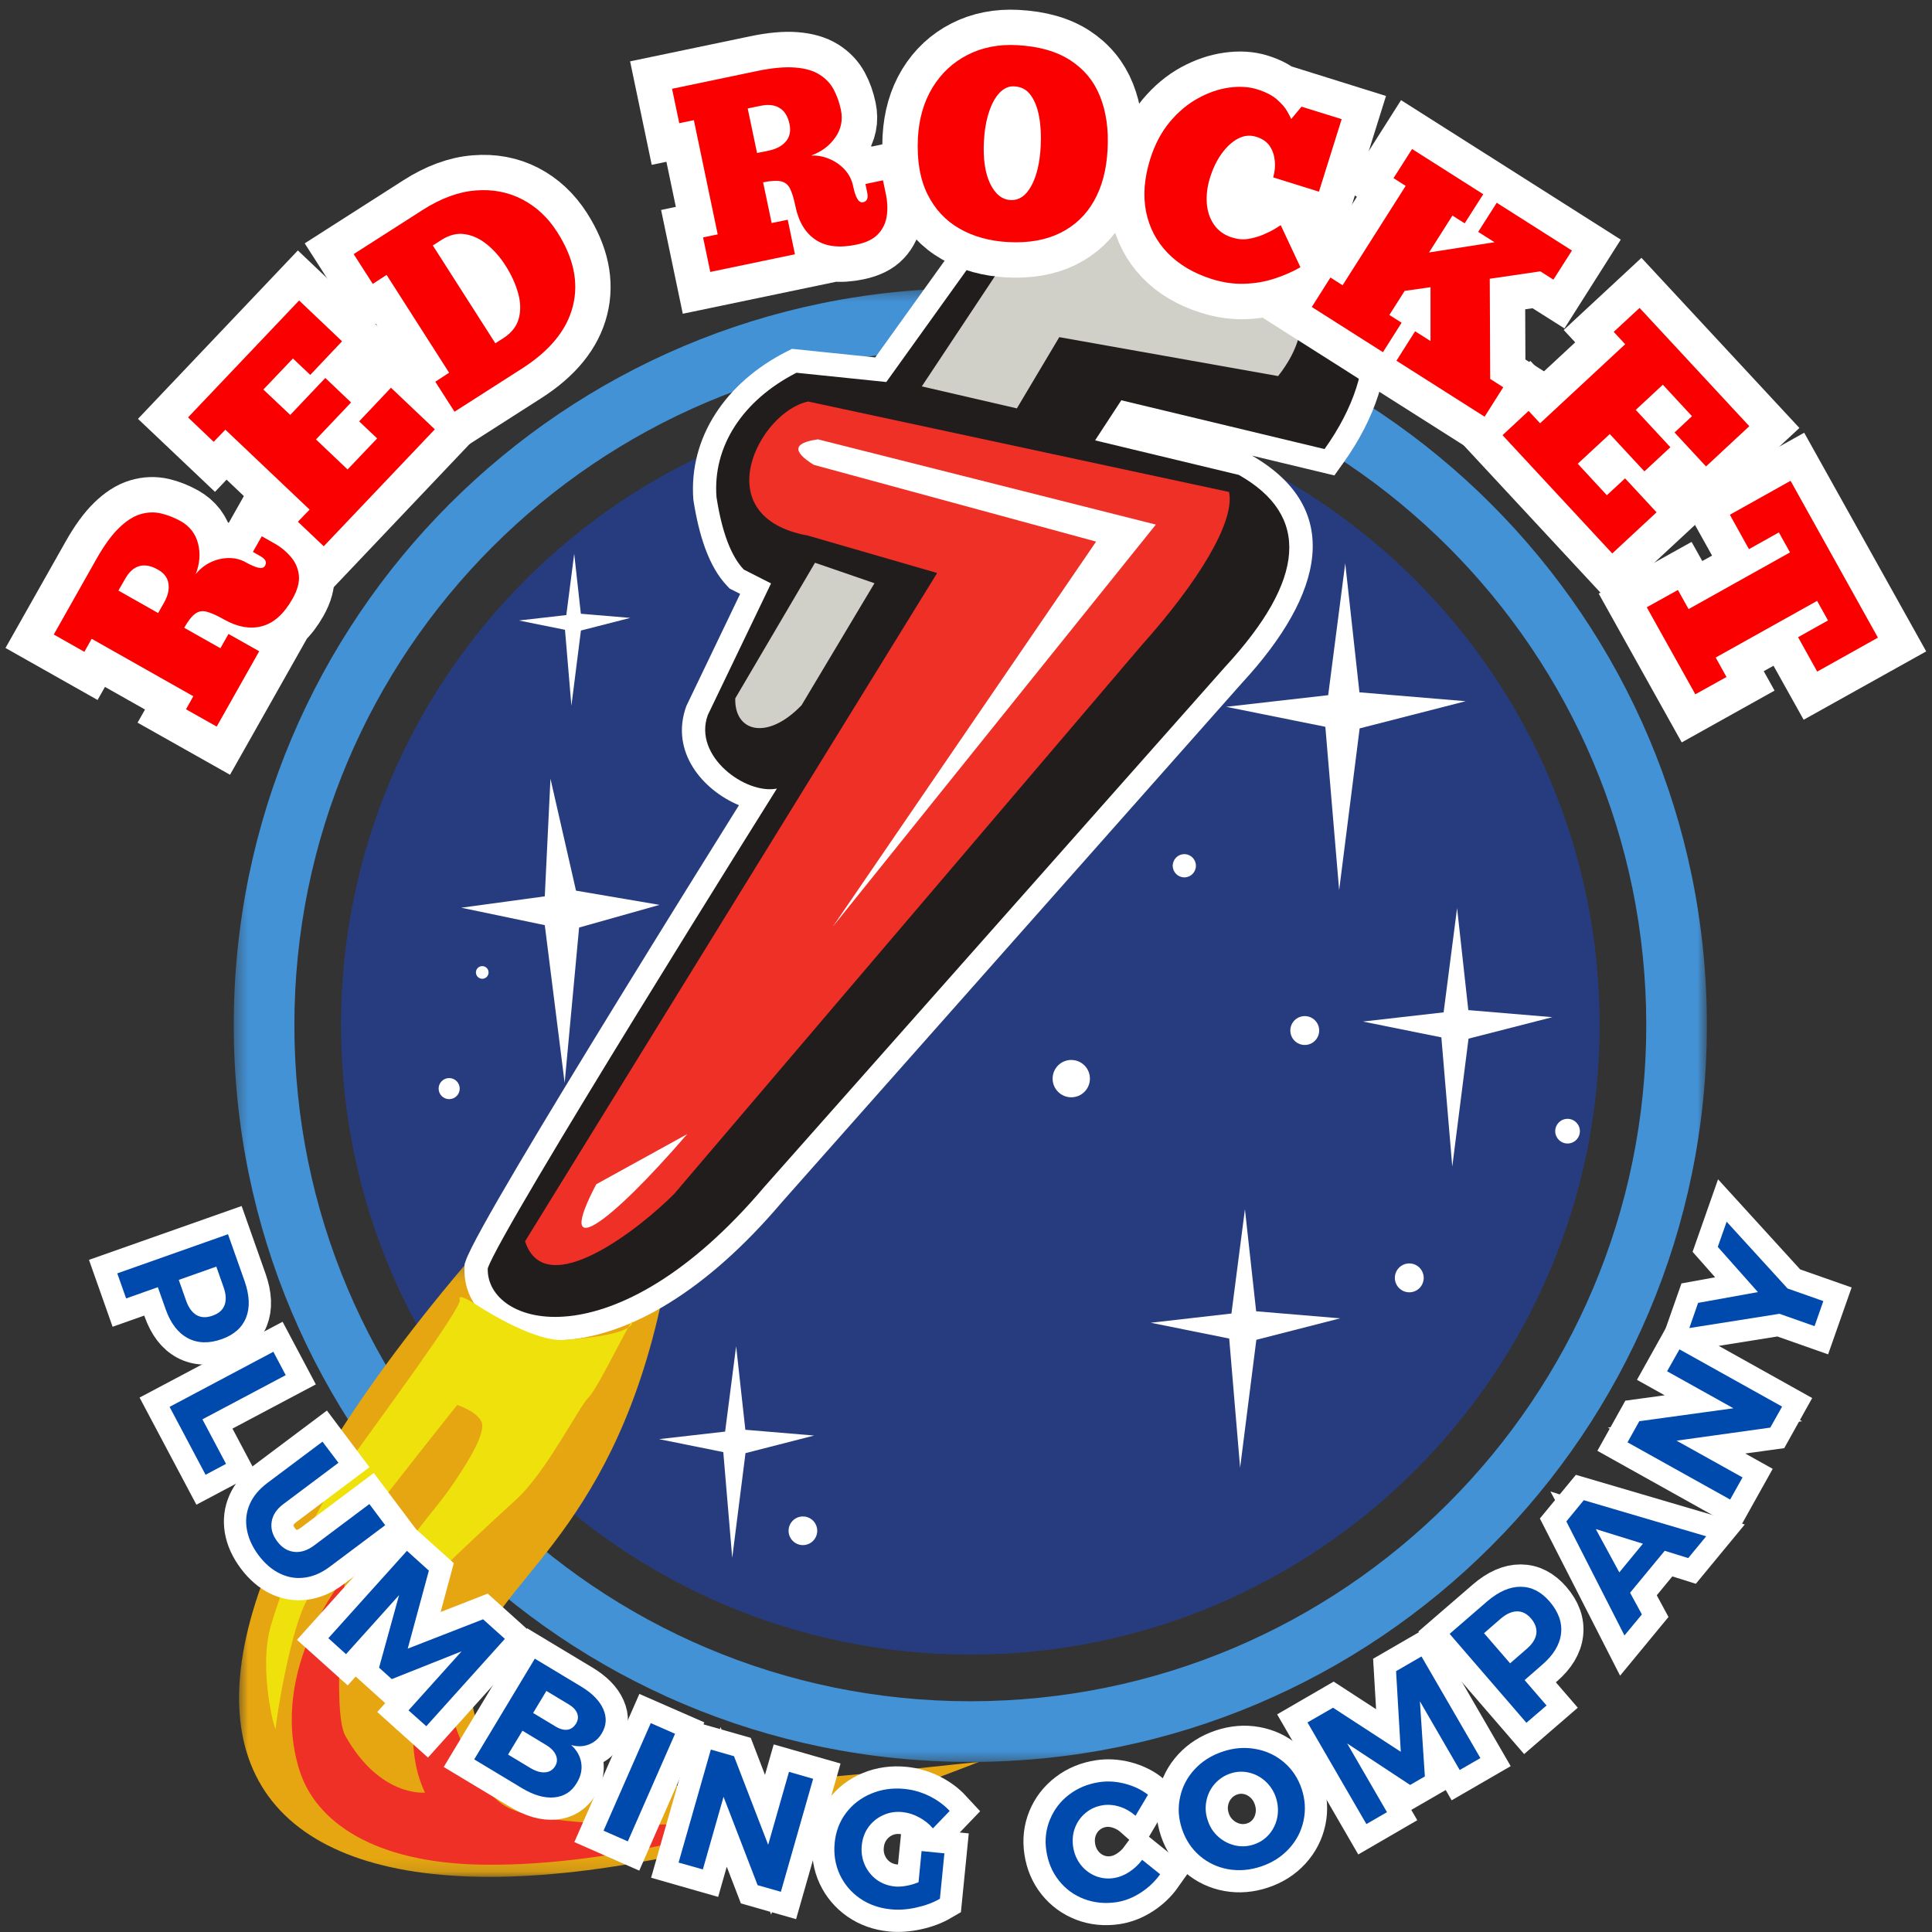
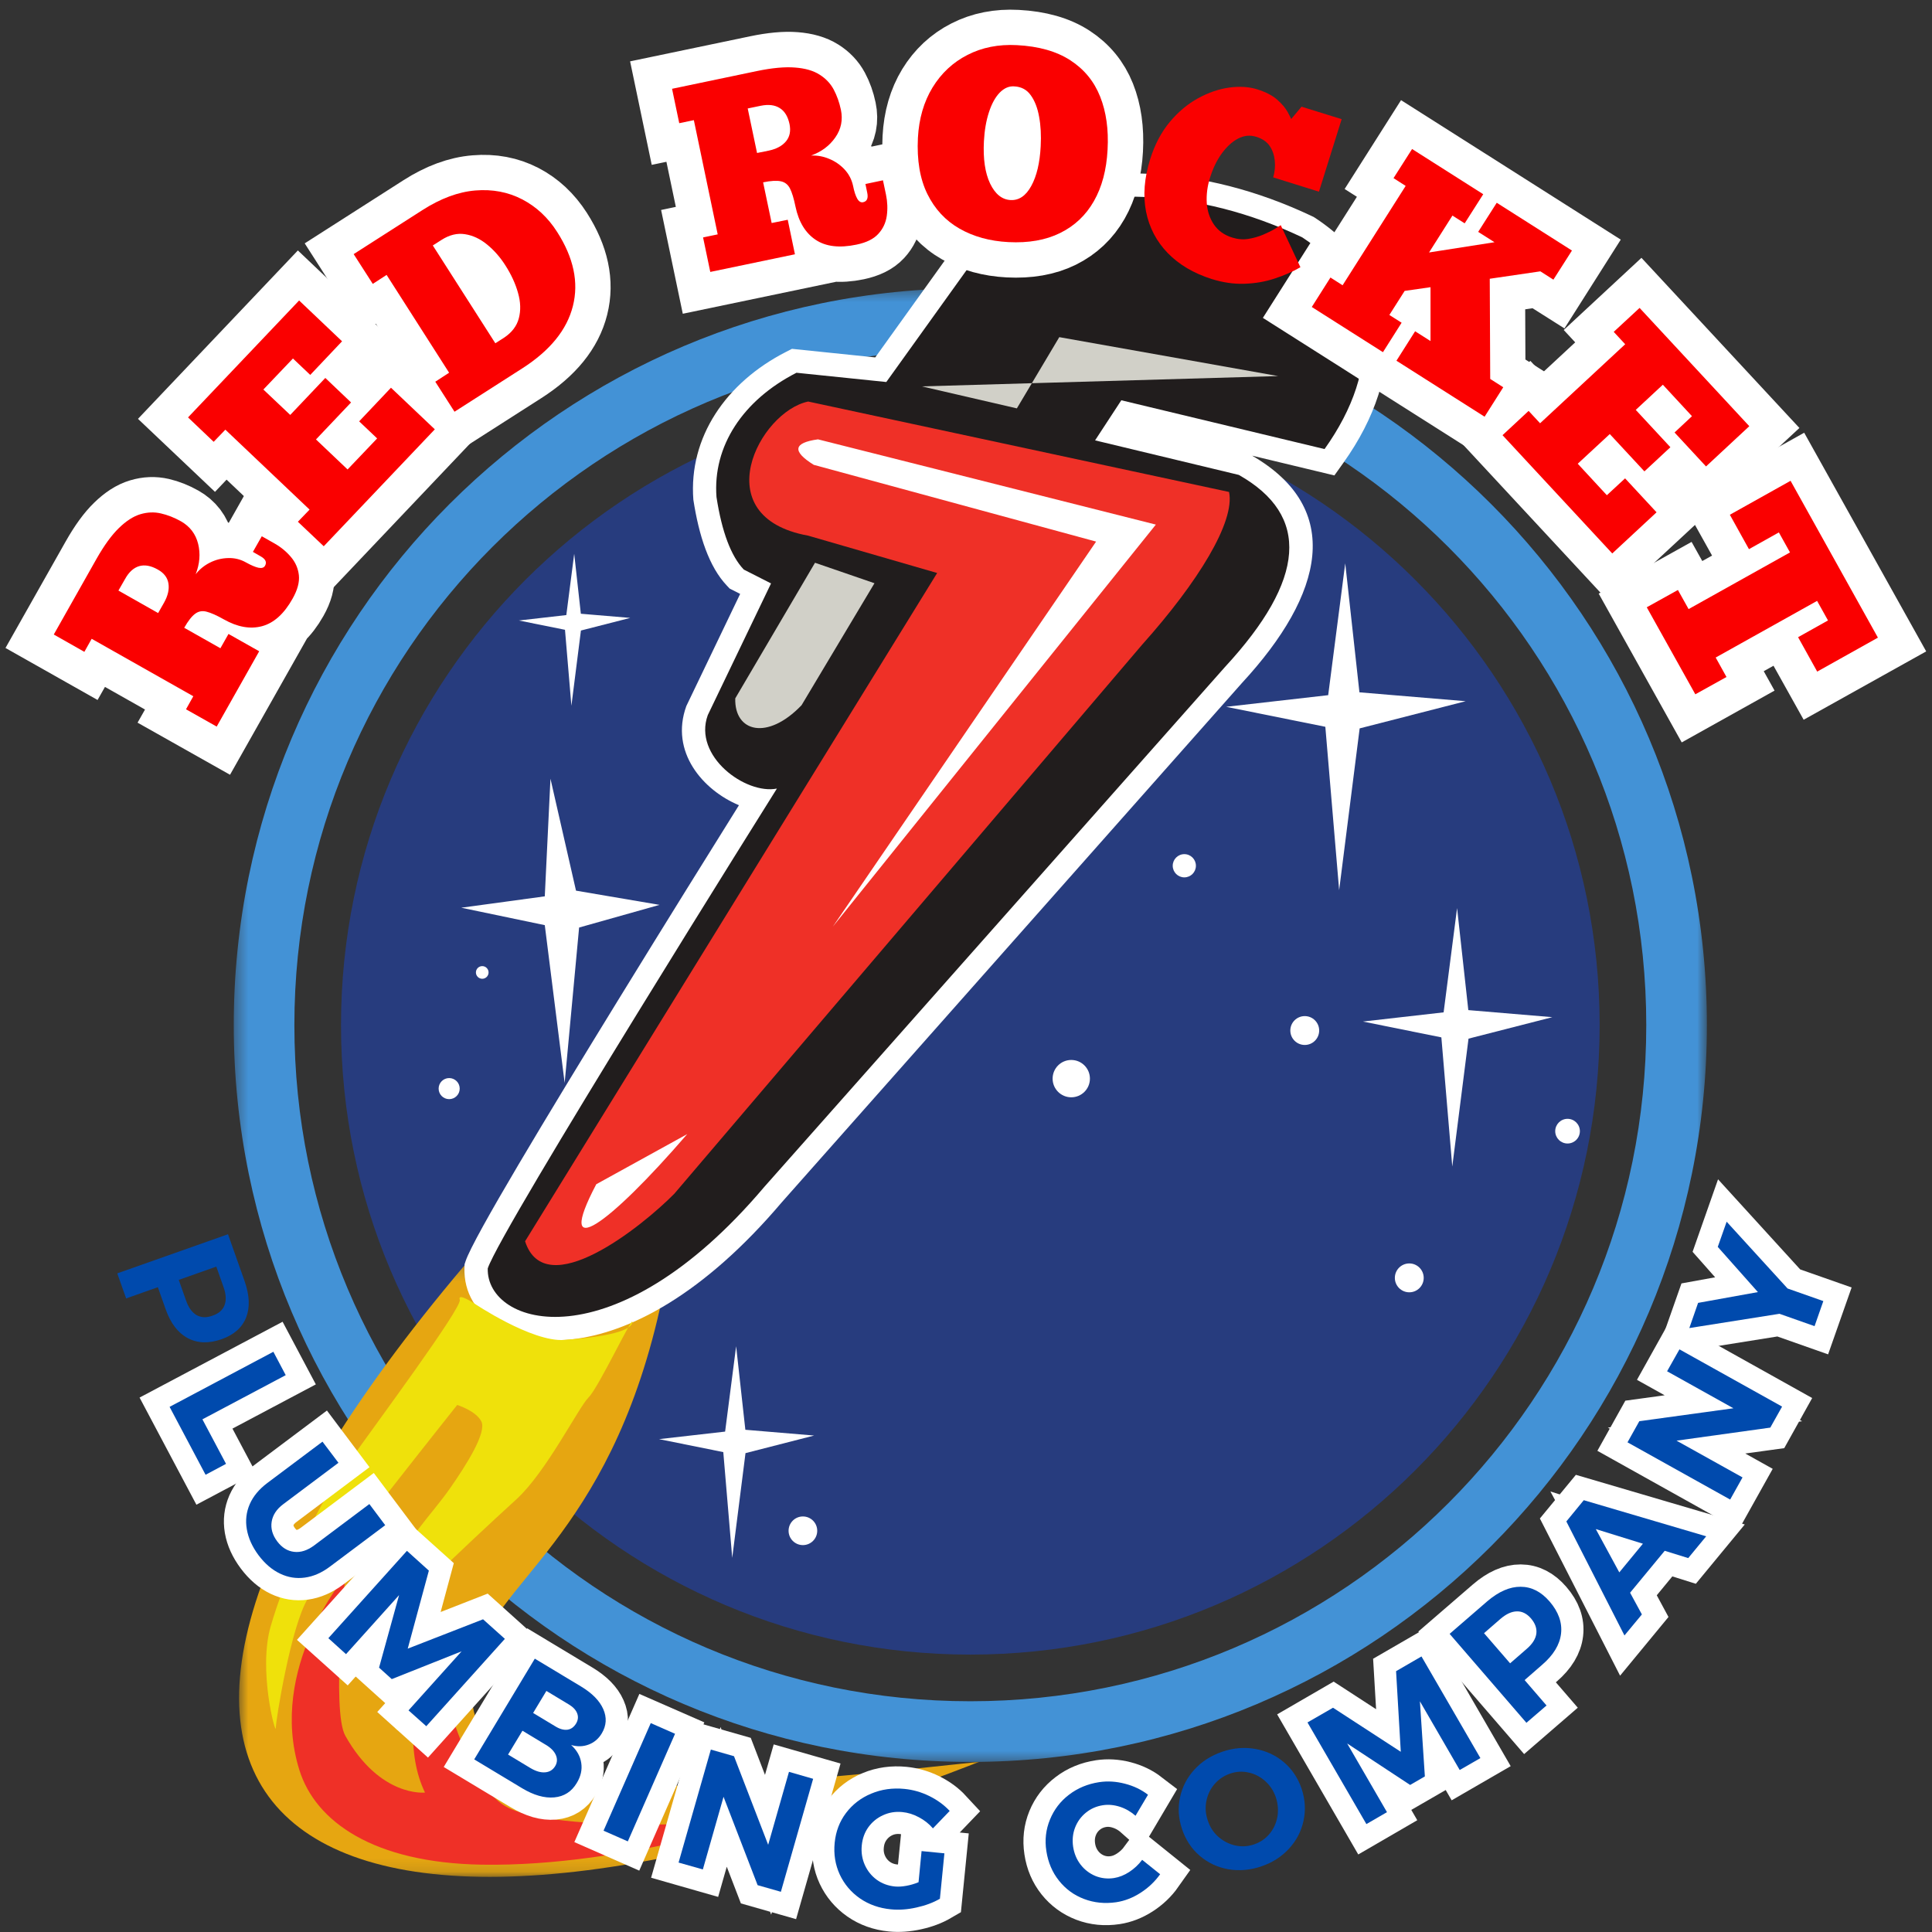
<svg xmlns="http://www.w3.org/2000/svg" width="144" height="144" viewBox="0 0 144 144" fill="none">
  <rect x="0" y="0" width="144" height="144" fill="#333333" stroke="none" />
  <mask id="mask0_6206_22854" style="mask-type:luminance" maskUnits="userSpaceOnUse" x="17" y="21" width="111" height="111">
    <path d="M17.423 21.45H127.22V131.497H17.423V21.45Z" fill="white" />
  </mask>
  <g mask="url(#mask0_6206_22854)">
    <path d="M17.423 76.404C17.423 46.072 42 21.486 72.322 21.486C102.642 21.486 127.222 46.072 127.222 76.404C127.222 106.735 102.642 131.323 72.322 131.323C42 131.323 17.423 106.735 17.423 76.404ZM122.703 76.404C122.703 48.569 100.147 26.007 72.322 26.007C44.497 26.007 21.941 48.569 21.941 76.404C21.941 104.24 44.497 126.802 72.322 126.802C100.147 126.802 122.703 104.24 122.703 76.404Z" fill="#4392D6" />
  </g>
  <path d="M25.417 76.404C25.417 50.49 46.416 29.482 72.322 29.482C98.228 29.482 119.228 50.49 119.228 76.404C119.228 102.317 98.228 123.324 72.322 123.324C46.416 123.324 25.417 102.317 25.417 76.404Z" fill="#273C7E" />
  <path fill-rule="evenodd" clip-rule="evenodd" d="M100.266 41.987L98.995 51.814L91.39 52.681L98.783 54.171L99.812 66.347L101.341 54.29L109.243 52.264L101.324 51.602L100.266 41.987Z" fill="white" />
  <path fill-rule="evenodd" clip-rule="evenodd" d="M41.028 58.04L40.605 66.808L34.379 67.656L40.605 68.955L42.086 80.716L43.163 69.133L49.157 67.444L42.932 66.384L41.028 58.04Z" fill="white" />
  <mask id="mask1_6206_22854" style="mask-type:luminance" maskUnits="userSpaceOnUse" x="17" y="94" width="57" height="46">
    <path d="M17.672 94.182H73.081V139.876H17.672V94.182Z" fill="white" />
  </mask>
  <g mask="url(#mask1_6206_22854)">
    <path fill-rule="evenodd" clip-rule="evenodd" d="M34.624 94.312C0.205 134.989 21.447 151.426 72.997 131.316C48.224 133.987 33.007 135.127 35.406 123.905C36.673 117.98 45.3 114.762 49.186 97.525C42.713 98.342 37.58 97.76 34.624 94.312Z" fill="#E6A611" />
  </g>
  <path fill-rule="evenodd" clip-rule="evenodd" d="M93.326 33.963C100.153 37.914 98.704 44.264 92.576 50.897L58.263 89.619C52.477 96.442 46.93 99.371 42.574 99.83C38.437 100.263 34.507 98.267 34.618 94.488L34.626 94.23L34.708 93.985C35.299 92.219 40.871 83.007 46.031 74.609C49.649 68.72 53.206 63.011 55.077 60.016C52.397 58.899 49.911 56.046 51.155 52.625L55.167 44.266L54.383 43.868L54.178 43.65C52.844 42.247 52.094 39.93 51.679 37.248C51.321 32.589 54.113 28.517 58.571 26.235L59.028 26L65.235 26.64L73.495 15.128L73.954 14.939C81.159 11.973 89.563 12.203 97.809 16.123L97.916 16.173L98.016 16.238C104.638 20.583 104.869 27.842 100.139 34.481L99.458 35.436L93.326 33.963Z" fill="white" />
  <path fill-rule="evenodd" clip-rule="evenodd" d="M34.268 96.88C34.456 97.448 28.138 105.982 25.737 109.332C23.334 112.682 21.122 117.928 20.175 121.217C19.229 124.506 20.555 129.372 20.555 128.802C20.555 128.235 21.692 121.156 22.957 119.132C24.223 117.109 34.077 104.717 34.077 104.717C34.077 104.717 35.46 105.142 35.875 105.941C36.289 106.741 34.836 109.083 33.51 110.977C32.184 112.871 30.101 114.896 29.404 117.109C28.706 119.321 27.759 123.559 28.138 124.694C28.517 125.832 29.783 131.015 29.783 128.044C29.783 125.073 30.101 119.7 32.184 117.676C34.268 115.653 36.289 113.759 38.504 111.735C40.716 109.711 43.117 104.906 43.875 104.149C44.634 103.391 47.261 97.808 47.131 98.567C47.003 99.323 44.466 99.702 42.053 99.872C39.639 100.041 35.334 97.142 35.334 97.142C35.334 97.142 34.077 96.312 34.268 96.88Z" fill="#EFE10B" />
  <path fill-rule="evenodd" clip-rule="evenodd" d="M25.737 117.488C25.737 117.488 19.949 124.334 22.312 131.922C23.508 135.762 27.83 138.848 35.913 138.982C46.871 139.164 58.345 135.064 57.777 135.441C57.209 135.82 41.095 136.828 37.555 134.555C34.019 132.28 32.184 122.103 32.184 122.103C30.508 126.992 30.34 130.828 31.677 133.608C31.677 133.608 28.329 133.987 25.737 129.372C24.696 127.516 25.737 117.488 25.737 117.488Z" fill="#EF3027" />
  <path fill-rule="evenodd" clip-rule="evenodd" d="M54.867 100.341L54.046 106.703L49.121 107.265L53.91 108.231L54.576 116.114L55.565 108.308L60.681 106.997L55.554 106.567L54.867 100.341Z" fill="white" />
  <path fill-rule="evenodd" clip-rule="evenodd" d="M108.602 67.683L107.599 75.455L101.584 76.14L107.431 77.32L108.244 86.948L109.455 77.414L115.702 75.814L109.44 75.288L108.602 67.683Z" fill="white" />
  <path d="M58.776 114.096C58.776 113.505 59.254 113.028 59.843 113.028C60.434 113.028 60.911 113.505 60.911 114.096C60.911 114.685 60.434 115.163 59.843 115.163C59.254 115.163 58.776 114.685 58.776 114.096Z" fill="white" />
  <path d="M78.456 80.395C78.456 79.626 79.078 79.004 79.845 79.004C80.614 79.004 81.236 79.626 81.236 80.395C81.236 81.164 80.614 81.786 79.845 81.786C79.078 81.786 78.456 81.164 78.456 80.395Z" fill="white" />
  <path fill-rule="evenodd" clip-rule="evenodd" d="M42.798 41.275L42.21 45.844L38.672 46.248L42.111 46.941L42.589 52.602L43.299 46.996L46.974 46.055L43.293 45.745L42.798 41.275Z" fill="white" />
-   <path fill-rule="evenodd" clip-rule="evenodd" d="M92.79 90.13L91.784 97.903L85.772 98.59L91.618 99.767L92.431 109.395L93.64 99.861L99.889 98.261L93.626 97.735L92.79 90.13Z" fill="white" />
  <path fill-rule="evenodd" clip-rule="evenodd" d="M98.724 33.471C103.063 27.383 102.621 21.337 97.063 17.692C89.22 13.965 81.328 13.783 74.616 16.546L66.06 28.473L59.363 27.783C55.364 29.828 53.114 33.258 53.403 37.049C53.805 39.647 54.484 41.449 55.437 42.452L57.469 43.485L52.754 53.3C51.639 56.36 55.569 59.237 57.905 58.776C57.905 58.776 37.373 91.503 36.354 94.538C36.229 98.845 45.715 101.753 56.964 88.467L91.3 49.717C97.331 43.19 97.675 38.415 92.331 35.396L81.621 32.822L83.576 29.834L98.724 33.471Z" fill="#211D1D" />
-   <path fill-rule="evenodd" clip-rule="evenodd" d="M95.264 28.03C101.714 19.814 88.805 14.256 76.173 17.547L68.706 28.799L75.791 30.438L78.953 25.129L95.264 28.03Z" fill="#D1D0C8" />
+   <path fill-rule="evenodd" clip-rule="evenodd" d="M95.264 28.03L68.706 28.799L75.791 30.438L78.953 25.129L95.264 28.03Z" fill="#D1D0C8" />
  <path fill-rule="evenodd" clip-rule="evenodd" d="M91.606 36.668L60.237 29.928C56.581 30.691 52.529 38.528 60.237 39.925L69.85 42.708L39.136 92.518C40.645 97.192 47.839 91.429 50.258 88.976L85.128 48.05C89.31 43.376 92.065 38.882 91.606 36.668Z" fill="#EF3027" />
  <path fill-rule="evenodd" clip-rule="evenodd" d="M60.746 41.945L54.802 52.053C54.731 54.567 57.201 55.216 59.744 52.562L65.178 43.47L60.746 41.945Z" fill="#D1D0C8" />
  <path fill-rule="evenodd" clip-rule="evenodd" d="M60.968 32.746L86.151 39.1L62.076 69.064L81.697 40.367L60.651 34.646C59.024 33.632 59.13 33 60.968 32.746Z" fill="white" />
  <path fill-rule="evenodd" clip-rule="evenodd" d="M51.222 84.529C45.384 91.295 41.273 94.289 44.443 88.266C45.224 87.834 47.485 86.588 51.222 84.529Z" fill="white" />
  <path d="M87.408 64.528C87.408 64.051 87.795 63.663 88.273 63.663C88.751 63.663 89.136 64.051 89.136 64.528C89.136 65.006 88.751 65.394 88.273 65.394C87.795 65.394 87.408 65.006 87.408 64.528Z" fill="white" />
  <path d="M115.917 84.311C115.917 83.804 116.328 83.391 116.835 83.391C117.344 83.391 117.755 83.804 117.755 84.311C117.755 84.817 117.344 85.23 116.835 85.23C116.328 85.23 115.917 84.817 115.917 84.311Z" fill="white" />
  <path d="M35.472 72.481C35.472 72.219 35.684 72.009 35.944 72.009C36.204 72.009 36.415 72.219 36.415 72.481C36.415 72.74 36.204 72.952 35.944 72.952C35.684 72.952 35.472 72.74 35.472 72.481Z" fill="white" />
  <path d="M32.693 81.139C32.693 80.705 33.044 80.353 33.478 80.353C33.912 80.353 34.264 80.705 34.264 81.139C34.264 81.573 33.912 81.924 33.478 81.924C33.044 81.924 32.693 81.573 32.693 81.139Z" fill="white" />
  <path d="M96.173 76.809C96.173 76.216 96.655 75.734 97.25 75.734C97.843 75.734 98.324 76.216 98.324 76.809C98.324 77.403 97.843 77.885 97.25 77.885C96.655 77.885 96.173 77.403 96.173 76.809Z" fill="white" />
  <path d="M103.964 95.246C103.964 94.651 104.446 94.169 105.041 94.169C105.634 94.169 106.115 94.651 106.115 95.246C106.115 95.839 105.634 96.321 105.041 96.321C104.446 96.321 103.964 95.839 103.964 95.246Z" fill="white" />
-   <path d="M18.24 95.502C18.61 96.558 18.648 97.458 18.353 98.21C18.055 98.96 17.452 99.497 16.539 99.819C15.579 100.157 14.731 100.132 13.995 99.742C13.26 99.35 12.709 98.632 12.338 97.584L11.76 95.946L9.401 96.78L8.741 94.911L17.002 91.997L18.24 95.502ZM13.863 96.939C14.05 97.469 14.314 97.829 14.651 98.022C14.991 98.217 15.391 98.231 15.854 98.068C16.31 97.907 16.606 97.647 16.74 97.285C16.874 96.924 16.849 96.48 16.662 95.952L16.116 94.408L13.319 95.395L13.863 96.939Z" stroke="white" stroke-width="3.306" />
  <path d="M12.638 104.853L20.377 100.75L21.305 102.499L15.091 105.794L16.849 109.108L15.324 109.917L12.638 104.853Z" stroke="white" stroke-width="3.306" />
  <path d="M21.112 112.112C20.611 112.489 20.322 112.927 20.242 113.43C20.167 113.933 20.307 114.419 20.661 114.892C21.007 115.353 21.426 115.613 21.918 115.671C22.411 115.73 22.909 115.569 23.418 115.188L27.531 112.102L28.718 113.683L24.604 116.769C23.99 117.23 23.364 117.502 22.725 117.59C22.088 117.678 21.472 117.582 20.877 117.297C20.282 117.012 19.748 116.551 19.273 115.919C18.797 115.284 18.504 114.639 18.39 113.983C18.279 113.327 18.355 112.703 18.613 112.112C18.874 111.519 19.312 110.993 19.926 110.533L24.038 107.447L25.224 109.026L21.112 112.112Z" stroke="white" stroke-width="3.306" />
  <path d="M24.47 122.099L30.325 115.586L31.963 117.058L30.394 122.882L36.002 120.689L37.63 122.153L31.775 128.666L30.453 127.478L34.41 123.077L29.196 125.153L28.247 124.298L29.747 118.887L25.792 123.286L24.47 122.099Z" stroke="white" stroke-width="3.306" />
  <path d="M43.308 125.708C44.137 126.207 44.69 126.768 44.965 127.393C45.243 128.017 45.208 128.618 44.86 129.196C44.619 129.597 44.294 129.875 43.884 130.032C43.473 130.189 43.035 130.202 42.572 130.068C43.002 130.453 43.253 130.9 43.326 131.409C43.402 131.916 43.293 132.414 42.995 132.907C42.608 133.552 42.048 133.906 41.317 133.973C40.586 134.038 39.784 133.809 38.912 133.284L35.341 131.136L39.855 123.63L43.308 125.708ZM41.405 128.681C41.726 128.874 42.023 128.951 42.291 128.914C42.564 128.878 42.78 128.727 42.939 128.461C43.092 128.206 43.121 127.95 43.025 127.696C42.928 127.445 42.719 127.225 42.392 127.039L40.72 126.033L39.734 127.676L41.405 128.681ZM39.541 131.782C39.941 132.02 40.303 132.129 40.628 132.106C40.955 132.081 41.204 131.926 41.376 131.641C41.539 131.369 41.554 131.088 41.42 130.793C41.286 130.497 41.016 130.233 40.611 130.001L38.94 128.995L37.869 130.774L39.541 131.782Z" stroke="white" stroke-width="3.306" />
  <path d="M48.505 128.432L50.319 129.226L46.798 137.247L44.986 136.451L48.505 128.432Z" stroke="white" stroke-width="3.306" />
  <path d="M57.249 137.499L58.802 132.062L60.605 132.578L58.2 140.999L56.468 140.505L53.937 133.927L52.391 139.34L50.573 138.82L52.978 130.399L54.71 130.893L57.249 137.499Z" stroke="white" stroke-width="3.306" />
  <path d="M68.692 137.964L70.397 138.133L70.06 141.521C69.559 141.814 68.975 142.036 68.304 142.183C67.638 142.33 67.005 142.374 66.406 142.315C65.535 142.227 64.766 141.952 64.1 141.489C63.434 141.022 62.933 140.427 62.593 139.703C62.256 138.978 62.128 138.19 62.214 137.344C62.298 136.506 62.579 135.766 63.061 135.121C63.544 134.478 64.169 133.998 64.933 133.682C65.7 133.363 66.528 133.248 67.414 133.336C68.063 133.401 68.685 133.581 69.28 133.874C69.875 134.168 70.376 134.536 70.784 134.978L69.538 136.277C69.245 135.936 68.895 135.657 68.489 135.441C68.082 135.226 67.667 135.096 67.244 135.054C66.737 135.004 66.262 135.079 65.817 135.282C65.375 135.488 65.013 135.787 64.73 136.181C64.447 136.575 64.28 137.029 64.23 137.545C64.177 138.058 64.253 138.542 64.456 138.994C64.659 139.447 64.959 139.816 65.352 140.103C65.748 140.39 66.199 140.559 66.701 140.61C66.959 140.635 67.242 140.618 67.548 140.561C67.858 140.503 68.162 140.415 68.459 140.293L68.692 137.964Z" stroke="white" stroke-width="3.306" />
  <path d="M84.64 135.337C84.29 135.026 83.901 134.802 83.469 134.66C83.038 134.517 82.621 134.476 82.216 134.536C81.73 134.61 81.301 134.796 80.932 135.098C80.566 135.397 80.297 135.772 80.128 136.218C79.958 136.665 79.912 137.14 79.987 137.643C80.063 138.146 80.249 138.59 80.543 138.971C80.838 139.355 81.205 139.635 81.645 139.82C82.085 140 82.55 140.054 83.036 139.981C83.423 139.922 83.802 139.771 84.173 139.524C84.546 139.279 84.867 138.975 85.133 138.615L86.471 139.692C86.084 140.241 85.598 140.702 85.015 141.077C84.435 141.449 83.832 141.684 83.205 141.778C82.355 141.906 81.555 141.827 80.802 141.54C80.05 141.25 79.424 140.794 78.925 140.169C78.427 139.545 78.115 138.81 77.989 137.968C77.863 137.136 77.951 136.353 78.253 135.615C78.555 134.878 79.03 134.262 79.677 133.77C80.323 133.275 81.075 132.963 81.934 132.833C82.562 132.739 83.201 132.777 83.85 132.944C84.5 133.112 85.072 133.386 85.568 133.767L84.64 135.337Z" stroke="white" stroke-width="3.306" />
-   <path d="M91.12 130.554C91.95 130.275 92.769 130.206 93.573 130.351C94.377 130.493 95.086 130.824 95.695 131.344C96.307 131.865 96.747 132.523 97.017 133.321C97.285 134.119 97.335 134.913 97.164 135.701C96.992 136.489 96.632 137.186 96.079 137.792C95.525 138.395 94.834 138.837 94.002 139.116C93.173 139.394 92.354 139.461 91.547 139.317C90.741 139.17 90.033 138.835 89.421 138.315C88.811 137.794 88.371 137.13 88.099 136.323C87.831 135.527 87.781 134.735 87.952 133.952C88.124 133.168 88.484 132.477 89.035 131.878C89.588 131.279 90.282 130.837 91.12 130.554ZM91.694 132.182C91.235 132.337 90.848 132.598 90.529 132.965C90.215 133.332 90.01 133.755 89.915 134.235C89.821 134.714 89.857 135.194 90.018 135.678C90.183 136.168 90.452 136.575 90.82 136.899C91.189 137.224 91.61 137.44 92.079 137.547C92.551 137.651 93.016 137.626 93.477 137.471C93.933 137.318 94.315 137.059 94.621 136.696C94.926 136.334 95.121 135.91 95.209 135.429C95.297 134.945 95.26 134.459 95.094 133.969C94.931 133.485 94.669 133.08 94.308 132.756C93.948 132.429 93.537 132.211 93.075 132.108C92.612 132.003 92.153 132.029 91.694 132.182Z" stroke="white" stroke-width="3.306" />
  <path d="M101.838 135.961L97.449 128.381L99.353 127.277L104.41 130.564L104.054 124.554L105.95 123.456L110.339 131.036L108.801 131.926L105.835 126.806L106.201 132.406L105.095 133.045L100.411 129.948L103.377 135.068L101.838 135.961Z" stroke="white" stroke-width="3.306" />
  <path d="M110.858 119.348C111.705 118.617 112.532 118.252 113.339 118.255C114.145 118.259 114.866 118.625 115.496 119.359C116.163 120.127 116.448 120.928 116.353 121.755C116.257 122.581 115.788 123.358 114.948 124.083L113.632 125.218L115.268 127.112L113.77 128.407L108.045 121.778L110.858 119.348ZM113.791 122.897C114.214 122.532 114.455 122.155 114.514 121.77C114.57 121.384 114.439 121.005 114.118 120.634C113.8 120.268 113.45 120.088 113.064 120.094C112.681 120.1 112.277 120.287 111.853 120.653L110.613 121.724L112.553 123.967L113.791 122.897Z" stroke="white" stroke-width="3.306" />
  <path d="M127.176 114.505L125.831 116.135L124.079 115.584L121.503 118.711L122.376 120.327L121.079 121.9L116.739 113.394L118.038 111.819L127.176 114.505ZM118.945 113.964L120.69 117.201L122.447 115.066L118.945 113.964Z" stroke="white" stroke-width="3.306" />
  <path d="M129.197 104.964L124.259 102.207L125.173 100.569L132.821 104.839L131.944 106.412L124.961 107.371L129.878 110.116L128.956 111.767L121.308 107.497L122.185 105.924L129.197 104.964Z" stroke="white" stroke-width="3.306" />
  <path d="M128.037 92.935L128.696 91.058L133.232 96.034L135.901 96.972L135.245 98.837L132.627 97.915L125.908 98.99L126.568 97.113L131.018 96.304L128.037 92.935Z" stroke="white" stroke-width="3.306" />
  <path d="M18.234 95.496C18.603 96.552 18.639 97.453 18.343 98.203C18.046 98.95 17.442 99.487 16.533 99.811C15.572 100.151 14.725 100.126 13.994 99.736C13.261 99.344 12.712 98.624 12.344 97.574L11.765 95.94L9.402 96.778L8.74 94.909L16.994 91.993L18.234 95.496ZM13.869 96.937C14.053 97.461 14.313 97.821 14.648 98.018C14.987 98.213 15.387 98.228 15.846 98.06C16.303 97.903 16.6 97.643 16.735 97.281C16.873 96.916 16.852 96.472 16.667 95.948L16.123 94.406L13.324 95.395L13.869 96.937Z" fill="#004AAD" />
  <path d="M12.64 104.859L20.375 100.753L21.296 102.496L15.087 105.789L16.847 109.107L15.322 109.92L12.64 104.859Z" fill="#004AAD" />
  <path d="M21.112 112.112C20.613 112.485 20.326 112.925 20.248 113.427C20.169 113.93 20.309 114.418 20.668 114.894C21.013 115.35 21.43 115.608 21.916 115.665C22.406 115.725 22.907 115.566 23.416 115.187L27.53 112.103L28.712 113.679L24.598 116.762C23.982 117.225 23.357 117.5 22.721 117.584C22.084 117.672 21.468 117.575 20.877 117.29C20.284 117.01 19.748 116.553 19.268 115.916C18.799 115.283 18.508 114.638 18.397 113.98C18.283 113.327 18.357 112.703 18.614 112.112C18.87 111.525 19.306 111.001 19.922 110.536L24.036 107.453L25.226 109.028L21.112 112.112Z" fill="#004AAD" />
  <path d="M24.474 122.101L30.331 115.59L31.965 117.065L30.39 122.88L36.004 120.693L37.63 122.151L31.773 128.662L30.449 127.481L34.404 123.081L29.2 125.151L28.253 124.296L29.745 118.891L25.79 123.291L24.474 122.101Z" fill="#004AAD" />
  <path d="M43.315 125.705C44.14 126.204 44.691 126.765 44.965 127.389C45.238 128.01 45.202 128.611 44.856 129.191C44.616 129.593 44.289 129.874 43.876 130.029C43.468 130.186 43.032 130.197 42.569 130.063C42.998 130.454 43.25 130.901 43.323 131.403C43.401 131.906 43.289 132.403 42.988 132.895C42.602 133.542 42.043 133.9 41.312 133.967C40.579 134.035 39.778 133.804 38.907 133.28L35.346 131.135L39.862 123.627L43.315 125.705ZM41.404 128.68C41.727 128.877 42.024 128.956 42.292 128.923C42.56 128.885 42.774 128.73 42.938 128.462C43.088 128.211 43.116 127.959 43.021 127.708C42.925 127.452 42.715 127.228 42.393 127.037L40.725 126.032L39.736 127.674L41.404 128.68ZM39.535 131.78C39.938 132.019 40.3 132.126 40.625 132.099C40.954 132.076 41.205 131.923 41.379 131.638C41.54 131.37 41.555 131.087 41.421 130.792C41.287 130.496 41.014 130.234 40.608 130.004L38.941 128.998L37.868 130.775L39.535 131.78Z" fill="#004AAD" />
  <path d="M44.984 136.45L48.504 128.43L50.314 129.226L46.794 137.246L44.984 136.45Z" fill="#004AAD" />
  <path d="M57.255 137.501L58.806 132.062L60.607 132.582L58.202 141.003L56.468 140.509L53.929 133.923L52.387 139.336L50.577 138.825L52.982 130.403L54.708 130.897L57.255 137.501Z" fill="#004AAD" />
  <path d="M68.689 137.969L70.39 138.136L70.055 141.522C69.556 141.811 68.974 142.029 68.304 142.175C67.638 142.326 67.005 142.37 66.401 142.31C65.53 142.226 64.761 141.953 64.097 141.497C63.431 141.034 62.928 140.439 62.589 139.712C62.254 138.981 62.128 138.193 62.212 137.349C62.295 136.507 62.576 135.765 63.058 135.128C63.544 134.487 64.168 134.005 64.935 133.687C65.7 133.364 66.527 133.247 67.415 133.335C68.056 133.398 68.677 133.576 69.276 133.871C69.873 134.169 70.376 134.537 70.784 134.977L69.535 136.276C69.244 135.937 68.894 135.66 68.488 135.447C68.086 135.229 67.671 135.101 67.248 135.061C66.739 135.011 66.261 135.09 65.815 135.296C65.373 135.497 65.01 135.794 64.726 136.184C64.445 136.576 64.281 137.03 64.231 137.55C64.181 138.065 64.256 138.547 64.457 139C64.659 139.448 64.954 139.817 65.346 140.106C65.742 140.391 66.194 140.558 66.703 140.608C66.959 140.632 67.242 140.615 67.549 140.558C67.855 140.504 68.161 140.414 68.463 140.29L68.689 137.969Z" fill="#004AAD" />
  <path d="M84.635 135.337C84.287 135.031 83.9 134.807 83.471 134.666C83.039 134.528 82.62 134.488 82.213 134.549C81.728 134.622 81.3 134.809 80.931 135.11C80.567 135.408 80.299 135.779 80.127 136.225C79.959 136.667 79.911 137.138 79.984 137.641C80.062 138.15 80.246 138.594 80.538 138.973C80.833 139.355 81.2 139.635 81.635 139.82C82.075 140 82.54 140.052 83.026 139.979C83.416 139.918 83.797 139.767 84.166 139.526C84.539 139.281 84.862 138.98 85.13 138.621L86.47 139.694C86.079 140.243 85.593 140.704 85.012 141.077C84.43 141.452 83.825 141.686 83.194 141.781C82.343 141.904 81.545 141.822 80.797 141.538C80.047 141.253 79.425 140.798 78.929 140.172C78.43 139.547 78.12 138.812 77.99 137.968C77.862 137.142 77.953 136.359 78.258 135.621C78.56 134.88 79.031 134.262 79.674 133.77C80.322 133.273 81.074 132.961 81.929 132.831C82.559 132.737 83.198 132.777 83.848 132.948C84.501 133.116 85.073 133.39 85.565 133.77L84.635 135.337Z" fill="#004AAD" />
  <path d="M91.124 130.556C91.945 130.278 92.758 130.211 93.562 130.355C94.371 130.496 95.081 130.825 95.691 131.344C96.304 131.864 96.746 132.524 97.015 133.322C97.283 134.126 97.329 134.922 97.157 135.71C96.989 136.498 96.625 137.193 96.068 137.796C95.515 138.396 94.828 138.833 94.006 139.112C93.172 139.393 92.351 139.462 91.543 139.322C90.738 139.177 90.028 138.842 89.414 138.316C88.807 137.792 88.367 137.126 88.099 136.322C87.83 135.523 87.784 134.734 87.956 133.95C88.124 133.169 88.484 132.48 89.037 131.88C89.584 131.283 90.279 130.841 91.124 130.556ZM91.694 132.19C91.235 132.348 90.847 132.607 90.529 132.97C90.215 133.334 90.011 133.755 89.917 134.235C89.821 134.717 89.854 135.197 90.017 135.676C90.179 136.175 90.445 136.586 90.814 136.908C91.186 137.233 91.61 137.449 92.079 137.553C92.548 137.654 93.011 137.627 93.47 137.47C93.927 137.315 94.308 137.057 94.61 136.699C94.915 136.336 95.115 135.915 95.205 135.433C95.293 134.954 95.257 134.466 95.096 133.967C94.932 133.487 94.67 133.085 94.308 132.76C93.943 132.431 93.531 132.216 93.068 132.115C92.609 132.01 92.15 132.035 91.694 132.19Z" fill="#004AAD" />
  <path d="M101.843 135.957L97.452 128.381L99.355 127.284L104.407 130.568L104.055 124.56L105.949 123.462L110.34 131.038L108.798 131.926L105.832 126.806L106.201 132.404L105.103 133.04L100.41 129.948L103.377 135.068L101.843 135.957Z" fill="#004AAD" />
  <path d="M110.854 119.349C111.705 118.624 112.53 118.263 113.335 118.268C114.143 118.268 114.864 118.634 115.497 119.365C116.161 120.136 116.446 120.937 116.351 121.762C116.255 122.583 115.786 123.358 114.943 124.083L113.636 125.223L115.27 127.117L113.77 128.407L108.047 121.779L110.854 119.349ZM113.787 122.902C114.21 122.539 114.451 122.164 114.508 121.779C114.562 121.389 114.432 121.006 114.114 120.631C113.8 120.268 113.448 120.092 113.058 120.103C112.673 120.109 112.268 120.293 111.843 120.656L110.611 121.728L112.555 123.974L113.787 122.902Z" fill="#004AAD" />
  <path d="M127.17 114.506L125.83 116.131L124.078 115.587L121.497 118.712L122.377 120.33L121.078 121.897L116.746 113.4L118.045 111.816L127.17 114.506ZM118.942 113.969L120.693 117.196L122.453 115.059L118.942 113.969Z" fill="#004AAD" />
  <path d="M129.199 104.964L124.255 102.207L125.177 100.573L132.827 104.839L131.947 106.406L124.959 107.378L129.878 110.118L128.956 111.768L121.305 107.503L122.185 105.928L129.199 104.964Z" fill="#004AAD" />
  <path d="M128.032 92.936L128.694 91.059L133.236 96.037L135.901 96.975L135.247 98.844L132.632 97.922L125.912 98.986L126.566 97.109L131.024 96.305L128.032 92.936Z" fill="#004AAD" />
  <path d="M4.001 47.297L7.193 41.648C7.763 40.642 8.318 39.875 8.861 39.352C9.401 38.824 9.933 38.482 10.457 38.327C10.979 38.17 11.49 38.151 11.993 38.266C12.493 38.382 12.994 38.581 13.491 38.861C14.161 39.24 14.586 39.798 14.768 40.533C14.949 41.27 14.888 42.027 14.586 42.804C14.873 42.429 15.229 42.138 15.652 41.928C16.078 41.719 16.528 41.606 17.002 41.589C17.477 41.574 17.923 41.685 18.338 41.92C18.709 42.129 19.017 42.261 19.26 42.318C19.507 42.37 19.673 42.322 19.756 42.171C19.907 41.907 19.796 41.669 19.425 41.459L18.854 41.136L19.513 39.969L20.467 40.508C20.942 40.778 21.351 41.111 21.69 41.513C22.029 41.909 22.226 42.364 22.279 42.875C22.333 43.388 22.178 43.967 21.811 44.616C21.171 45.752 20.408 46.439 19.528 46.675C18.646 46.91 17.695 46.738 16.675 46.16C16.143 45.86 15.717 45.67 15.397 45.59C15.076 45.504 14.791 45.552 14.542 45.735C14.295 45.915 14.025 46.265 13.731 46.786L16.423 48.307L17.02 47.251L19.314 48.548L16.145 54.158L13.849 52.864L14.402 51.888L6.827 47.608L6.276 48.582L4.001 47.297ZM8.831 44.017L11.787 45.689L12.229 44.907C12.516 44.398 12.627 43.927 12.558 43.493C12.491 43.057 12.227 42.708 11.762 42.446C11.253 42.157 10.792 42.075 10.38 42.201C9.963 42.322 9.611 42.641 9.322 43.152L8.831 44.017Z" stroke="white" stroke-width="5.271" />
  <path d="M14.012 31.121L22.298 22.393L25.494 25.429L23.121 27.93L21.835 26.709L19.633 29.028L21.629 30.922L24.242 28.169L26.169 29.998L23.555 32.751L25.911 34.988L28.113 32.669L26.766 31.391L29.142 28.89L32.412 31.996L24.128 40.724L22.203 38.895L23.069 37.984L16.79 32.023L15.925 32.935L14.012 31.121Z" stroke="white" stroke-width="5.271" />
  <path d="M33.868 30.689L32.437 28.452L33.48 27.785L28.815 20.493L27.774 21.159L26.353 18.939L31.484 15.658C32.837 14.791 34.153 14.307 35.428 14.204C36.706 14.097 37.869 14.315 38.919 14.858C39.966 15.402 40.836 16.213 41.525 17.29C42.75 19.207 43.142 21.046 42.7 22.814C42.26 24.58 41.003 26.126 38.929 27.452L33.868 30.689ZM36.926 25.579L37.568 25.171C38.154 24.781 38.523 24.295 38.674 23.717C38.824 23.139 38.803 22.508 38.609 21.828C38.418 21.142 38.102 20.455 37.66 19.764C37.272 19.156 36.82 18.643 36.304 18.224C35.791 17.801 35.244 17.543 34.666 17.451C34.084 17.355 33.497 17.497 32.904 17.878L32.263 18.287L36.926 25.579Z" stroke="white" stroke-width="5.271" />
  <path d="M50.083 6.614L56.434 5.288C57.566 5.051 58.508 4.965 59.262 5.026C60.014 5.085 60.62 5.261 61.083 5.552C61.544 5.841 61.898 6.212 62.141 6.664C62.386 7.119 62.566 7.626 62.683 8.185C62.841 8.937 62.7 9.625 62.267 10.247C61.833 10.869 61.223 11.322 60.442 11.608C60.911 11.577 61.366 11.65 61.801 11.833C62.241 12.013 62.623 12.277 62.947 12.622C63.272 12.97 63.482 13.377 63.58 13.846C63.666 14.261 63.771 14.579 63.888 14.801C64.012 15.021 64.156 15.113 64.326 15.078C64.623 15.015 64.73 14.776 64.642 14.359L64.508 13.716L65.82 13.441L66.044 14.514C66.155 15.048 66.174 15.576 66.096 16.096C66.021 16.613 65.809 17.062 65.459 17.439C65.112 17.818 64.573 18.082 63.844 18.235C62.566 18.501 61.548 18.381 60.788 17.877C60.031 17.367 59.535 16.538 59.294 15.392C59.17 14.793 59.032 14.349 58.881 14.053C58.732 13.756 58.508 13.573 58.209 13.507C57.911 13.441 57.467 13.469 56.883 13.59L57.515 16.617L58.703 16.37L59.242 18.951L52.932 20.267L52.393 17.688L53.491 17.457L51.712 8.942L50.617 9.17L50.083 6.614ZM55.735 8.083L56.428 11.405L57.306 11.223C57.878 11.104 58.303 10.875 58.586 10.538C58.869 10.199 58.957 9.769 58.848 9.248C58.728 8.676 58.487 8.275 58.121 8.047C57.754 7.815 57.283 7.758 56.707 7.88L55.735 8.083Z" stroke="white" stroke-width="5.271" />
  <path d="M75.161 18.044C73.778 17.971 72.563 17.636 71.516 17.041C70.466 16.446 69.666 15.585 69.111 14.455C68.558 13.326 68.325 11.933 68.413 10.272C68.489 8.839 68.851 7.588 69.498 6.524C70.15 5.46 71.019 4.649 72.106 4.096C73.196 3.539 74.423 3.296 75.793 3.369C77.427 3.455 78.756 3.832 79.778 4.5C80.802 5.167 81.542 6.067 81.996 7.203C82.449 8.338 82.638 9.658 82.558 11.16C82.478 12.662 82.139 13.94 81.536 14.994C80.934 16.046 80.096 16.837 79.02 17.369C77.949 17.897 76.663 18.122 75.161 18.044ZM75.324 14.914C75.948 14.948 76.462 14.596 76.868 13.861C77.275 13.121 77.511 12.132 77.576 10.896C77.618 10.085 77.58 9.352 77.459 8.697C77.34 8.037 77.132 7.5 76.835 7.092C76.539 6.683 76.131 6.463 75.611 6.436C75.213 6.403 74.849 6.558 74.518 6.901C74.189 7.243 73.918 7.727 73.711 8.357C73.504 8.984 73.38 9.708 73.336 10.532C73.267 11.835 73.422 12.884 73.799 13.678C74.178 14.47 74.687 14.881 75.324 14.914Z" stroke="white" stroke-width="5.271" />
-   <path d="M95.456 16.785L96.921 19.919C96.343 20.254 95.699 20.537 94.991 20.77C94.285 21 93.54 21.13 92.752 21.155C91.964 21.18 91.151 21.063 90.311 20.799C88.964 20.378 87.873 19.735 87.035 18.865C86.203 17.996 85.665 16.963 85.422 15.769C85.185 14.571 85.286 13.268 85.728 11.856C86.069 10.766 86.557 9.842 87.192 9.088C87.827 8.332 88.528 7.743 89.299 7.324C90.075 6.903 90.85 6.639 91.621 6.535C92.394 6.426 93.091 6.468 93.713 6.662C94.346 6.861 94.838 7.117 95.192 7.433C95.551 7.745 95.806 8.041 95.961 8.322C96.121 8.598 96.213 8.782 96.238 8.873L97.013 7.947L100.002 8.881L98.31 14.288L94.903 13.222C95.019 12.798 95.056 12.384 95.016 11.977C94.979 11.567 94.853 11.202 94.639 10.884C94.426 10.565 94.088 10.333 93.63 10.19C93.175 10.048 92.725 10.096 92.278 10.333C91.838 10.569 91.432 10.942 91.061 11.449C90.697 11.954 90.406 12.555 90.186 13.253C89.991 13.875 89.913 14.491 89.949 15.103C89.989 15.714 90.167 16.253 90.479 16.722C90.793 17.189 91.248 17.514 91.847 17.703C92.253 17.828 92.653 17.86 93.047 17.797C93.445 17.734 93.816 17.627 94.162 17.478C94.51 17.328 94.796 17.185 95.027 17.049C95.262 16.911 95.404 16.823 95.456 16.785Z" stroke="white" stroke-width="5.271" />
  <path d="M109.17 16.645L108.256 16.064L106.513 18.813L111.392 18.052L110.177 17.284L111.556 15.111L117.166 18.673L115.79 20.843L114.813 20.225L111.034 20.78L111.066 28.248L112.046 28.871L110.657 31.06L104.083 26.889L105.472 24.7L106.62 25.429L106.62 21.407L104.697 21.675L103.551 23.48L104.465 24.061L103.076 26.248L97.765 22.879L99.154 20.69L100.067 21.27L104.773 13.854L103.859 13.274L105.238 11.102L110.548 14.472L109.17 16.645Z" stroke="white" stroke-width="5.271" />
  <path d="M122.206 22.942L130.393 31.76L127.161 34.76L124.815 32.233L126.116 31.026L123.941 28.684L121.924 30.557L124.505 33.337L122.56 35.145L119.977 32.363L117.596 34.573L119.77 36.915L121.132 35.652L123.478 38.181L120.172 41.25L111.985 32.432L113.929 30.624L114.786 31.546L121.13 25.657L120.275 24.735L122.206 22.942Z" stroke="white" stroke-width="5.271" />
  <path d="M139.982 47.534L135.451 50.061L134.022 47.501L136.251 46.256L135.434 44.792L127.873 49.009L128.68 50.456L126.363 51.749L122.745 45.265L125.064 43.973L125.862 45.401L133.423 41.184L132.587 39.687L130.358 40.931L128.927 38.365L133.456 35.838L139.982 47.534Z" stroke="white" stroke-width="5.271" />
  <path d="M4.009 47.293L7.193 41.654C7.763 40.648 8.32 39.883 8.861 39.358C9.404 38.828 9.938 38.484 10.461 38.327C10.987 38.172 11.498 38.151 11.995 38.268C12.494 38.382 12.99 38.576 13.487 38.855C14.157 39.236 14.584 39.798 14.769 40.539C14.949 41.277 14.886 42.031 14.584 42.802C14.876 42.429 15.234 42.138 15.657 41.93C16.076 41.719 16.522 41.608 16.998 41.595C17.477 41.578 17.924 41.687 18.338 41.922C18.711 42.129 19.019 42.261 19.26 42.316C19.505 42.366 19.671 42.316 19.755 42.165C19.905 41.903 19.792 41.668 19.419 41.461L18.85 41.134L19.512 39.969L20.475 40.514C20.945 40.782 21.347 41.115 21.682 41.511C22.021 41.909 22.22 42.364 22.277 42.877C22.331 43.386 22.176 43.967 21.808 44.62C21.171 45.756 20.41 46.438 19.528 46.673C18.644 46.908 17.695 46.738 16.679 46.162C16.143 45.86 15.716 45.672 15.397 45.592C15.079 45.508 14.798 45.559 14.551 45.743C14.299 45.923 14.027 46.271 13.73 46.791L16.428 48.316L17.031 47.251L19.319 48.542L16.151 54.156L13.864 52.866L14.408 51.894L6.833 47.612L6.288 48.584L4.009 47.293ZM8.827 44.017L11.786 45.693L12.23 44.913C12.514 44.407 12.623 43.933 12.556 43.497C12.489 43.057 12.225 42.708 11.76 42.45C11.247 42.161 10.784 42.077 10.369 42.198C9.957 42.322 9.607 42.64 9.322 43.154L8.827 44.017Z" fill="#FA0000" />
  <path d="M14.015 31.111L22.294 22.396L25.495 25.438L23.124 27.944L21.834 26.72L19.63 29.033L21.632 30.927L24.247 28.17L26.166 29.997L23.551 32.754L25.906 34.991L28.11 32.678L26.769 31.405L29.141 28.899L32.409 32L24.13 40.715L22.202 38.888L23.074 37.983L16.797 32.025L15.926 32.93L14.015 31.111Z" fill="#FA0000" />
  <path d="M33.877 30.688L32.444 28.451L33.474 27.78L28.815 20.49L27.785 21.16L26.36 18.94L31.48 15.663C32.837 14.792 34.153 14.304 35.427 14.197C36.705 14.092 37.87 14.312 38.921 14.859C39.977 15.408 40.844 16.216 41.527 17.289C42.755 19.206 43.147 21.047 42.7 22.811C42.258 24.577 41.002 26.125 38.93 27.454L33.877 30.688ZM36.919 25.585L37.564 25.174C38.15 24.785 38.519 24.301 38.67 23.725C38.825 23.144 38.806 22.514 38.611 21.831C38.42 21.144 38.102 20.454 37.656 19.761C37.27 19.158 36.82 18.647 36.307 18.228C35.791 17.804 35.245 17.547 34.664 17.457C34.082 17.362 33.495 17.505 32.905 17.884L32.259 18.295L36.919 25.585Z" fill="#FA0000" />
  <path d="M50.091 6.618L56.426 5.294C57.559 5.059 58.504 4.973 59.258 5.034C60.016 5.091 60.626 5.267 61.085 5.562C61.548 5.853 61.9 6.224 62.141 6.676C62.379 7.125 62.559 7.628 62.677 8.185C62.832 8.939 62.694 9.626 62.258 10.246C61.826 10.866 61.223 11.317 60.448 11.595C60.911 11.574 61.361 11.654 61.797 11.838C62.237 12.018 62.62 12.28 62.945 12.626C63.268 12.974 63.481 13.38 63.582 13.849C63.666 14.268 63.768 14.587 63.892 14.805C64.013 15.018 64.16 15.106 64.328 15.073C64.623 15.012 64.726 14.775 64.638 14.361L64.504 13.715L65.811 13.439L66.037 14.511C66.148 15.043 66.167 15.567 66.096 16.087C66.022 16.606 65.811 17.057 65.459 17.436C65.111 17.817 64.573 18.081 63.842 18.232C62.568 18.5 61.55 18.381 60.791 17.872C60.031 17.365 59.53 16.539 59.291 15.4C59.168 14.796 59.032 14.348 58.881 14.05C58.73 13.755 58.504 13.577 58.202 13.514C57.9 13.447 57.458 13.472 56.878 13.59L57.515 16.623L58.713 16.38L59.25 18.953L52.94 20.268L52.403 17.696L53.493 17.469L51.716 8.956L50.627 9.182L50.091 6.618ZM55.73 8.084L56.426 11.403L57.297 11.227C57.871 11.105 58.298 10.875 58.579 10.539C58.864 10.2 58.952 9.769 58.847 9.249C58.724 8.675 58.479 8.275 58.11 8.051C57.745 7.822 57.276 7.766 56.702 7.883L55.73 8.084Z" fill="#FA0000" />
  <path d="M75.162 18.045C73.775 17.972 72.56 17.637 71.516 17.04C70.471 16.443 69.673 15.582 69.12 14.459C68.567 13.332 68.332 11.937 68.416 10.277C68.493 8.842 68.856 7.592 69.505 6.523C70.159 5.457 71.026 4.646 72.112 4.093C73.195 3.536 74.42 3.293 75.79 3.364C77.42 3.448 78.75 3.825 79.779 4.495C80.805 5.162 81.547 6.062 81.999 7.202C82.452 8.342 82.636 9.661 82.552 11.157C82.473 12.661 82.134 13.939 81.53 14.995C80.931 16.047 80.093 16.837 79.016 17.367C77.944 17.897 76.657 18.123 75.162 18.045ZM75.321 14.911C75.945 14.945 76.46 14.597 76.863 13.864C77.269 13.127 77.504 12.138 77.567 10.898C77.611 10.089 77.571 9.356 77.449 8.702C77.332 8.044 77.125 7.51 76.829 7.101C76.538 6.689 76.134 6.469 75.614 6.439C75.216 6.406 74.852 6.561 74.516 6.9C74.185 7.242 73.917 7.728 73.712 8.358C73.505 8.985 73.379 9.712 73.335 10.537C73.268 11.84 73.421 12.888 73.796 13.68C74.175 14.467 74.684 14.878 75.321 14.911Z" fill="#FA0000" />
  <path d="M95.458 16.783L96.925 19.917C96.349 20.253 95.705 20.533 94.997 20.764C94.287 20.998 93.539 21.126 92.751 21.149C91.964 21.177 91.151 21.059 90.313 20.797C88.972 20.372 87.879 19.727 87.037 18.862C86.199 17.996 85.658 16.966 85.419 15.77C85.185 14.575 85.287 13.27 85.729 11.856C86.069 10.773 86.555 9.851 87.187 9.091C87.824 8.332 88.528 7.742 89.299 7.323C90.07 6.9 90.843 6.634 91.62 6.527C92.395 6.422 93.095 6.466 93.715 6.661C94.352 6.862 94.847 7.12 95.198 7.432C95.55 7.746 95.804 8.043 95.961 8.328C96.116 8.609 96.208 8.789 96.237 8.873L97.008 7.951L100 8.881L98.307 14.286L94.897 13.222C95.018 12.799 95.058 12.382 95.014 11.973C94.974 11.567 94.849 11.203 94.637 10.884C94.423 10.566 94.088 10.337 93.631 10.197C93.173 10.052 92.72 10.096 92.274 10.331C91.832 10.566 91.428 10.939 91.059 11.445C90.694 11.948 90.405 12.55 90.187 13.247C89.99 13.874 89.911 14.494 89.944 15.107C89.982 15.717 90.158 16.256 90.472 16.725C90.791 17.194 91.245 17.521 91.838 17.705C92.251 17.835 92.653 17.869 93.045 17.806C93.441 17.739 93.812 17.634 94.159 17.487C94.511 17.337 94.8 17.192 95.031 17.052C95.259 16.913 95.402 16.823 95.458 16.783Z" fill="#FA0000" />
  <path d="M109.169 16.646L108.256 16.068L106.513 18.817L111.39 18.054L110.175 17.283L111.558 15.113L117.164 18.674L115.781 20.844L114.809 20.224L111.038 20.777L111.072 28.244L112.044 28.864L110.653 31.059L104.083 26.886L105.474 24.691L106.622 25.42V21.406L104.695 21.682L103.555 23.476L104.468 24.054L103.077 26.249L97.773 22.881L99.164 20.685L100.069 21.263L104.77 13.856L103.865 13.277L105.248 11.107L110.552 14.476L109.169 16.646Z" fill="#FA0000" />
  <path d="M122.205 22.95L130.383 31.766L127.157 34.766L124.811 32.235L126.11 31.02L123.939 28.674L121.92 30.551L124.501 33.333L122.565 35.134L119.984 32.352L117.596 34.564L119.766 36.911L121.124 35.654L123.47 38.184L120.168 41.251L111.99 32.436L113.934 30.626L114.789 31.548L121.132 25.657L120.277 24.735L122.205 22.95Z" fill="#FA0000" />
  <path d="M139.969 47.526L135.444 50.057L134.019 47.493L136.248 46.244L135.436 44.786L127.877 49.009L128.682 50.459L126.36 51.749L122.74 45.264L125.062 43.973L125.858 45.398L133.416 41.174L132.586 39.683L130.357 40.931L128.933 38.367L133.458 35.836L139.969 47.526Z" fill="#FA0000" />
</svg>